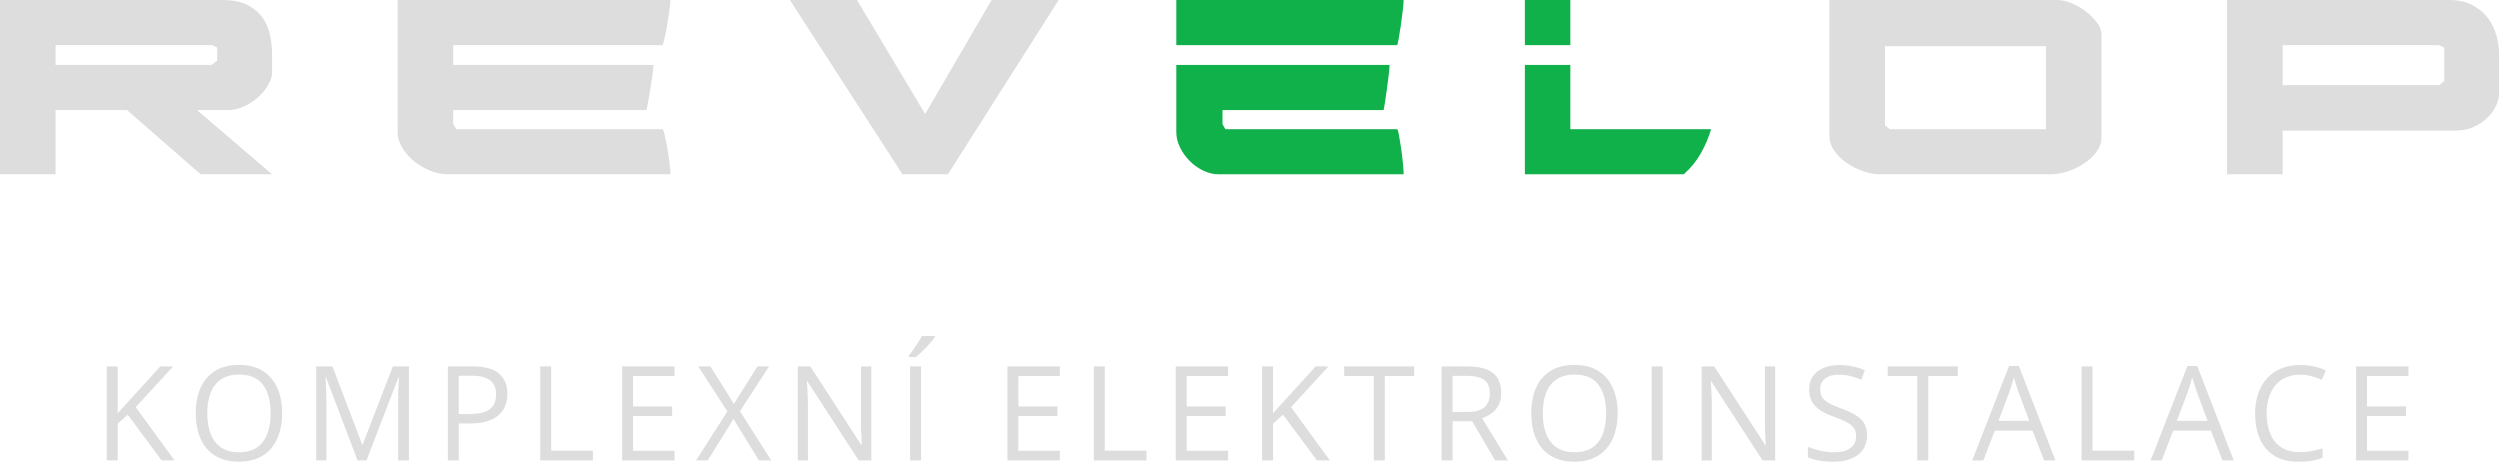
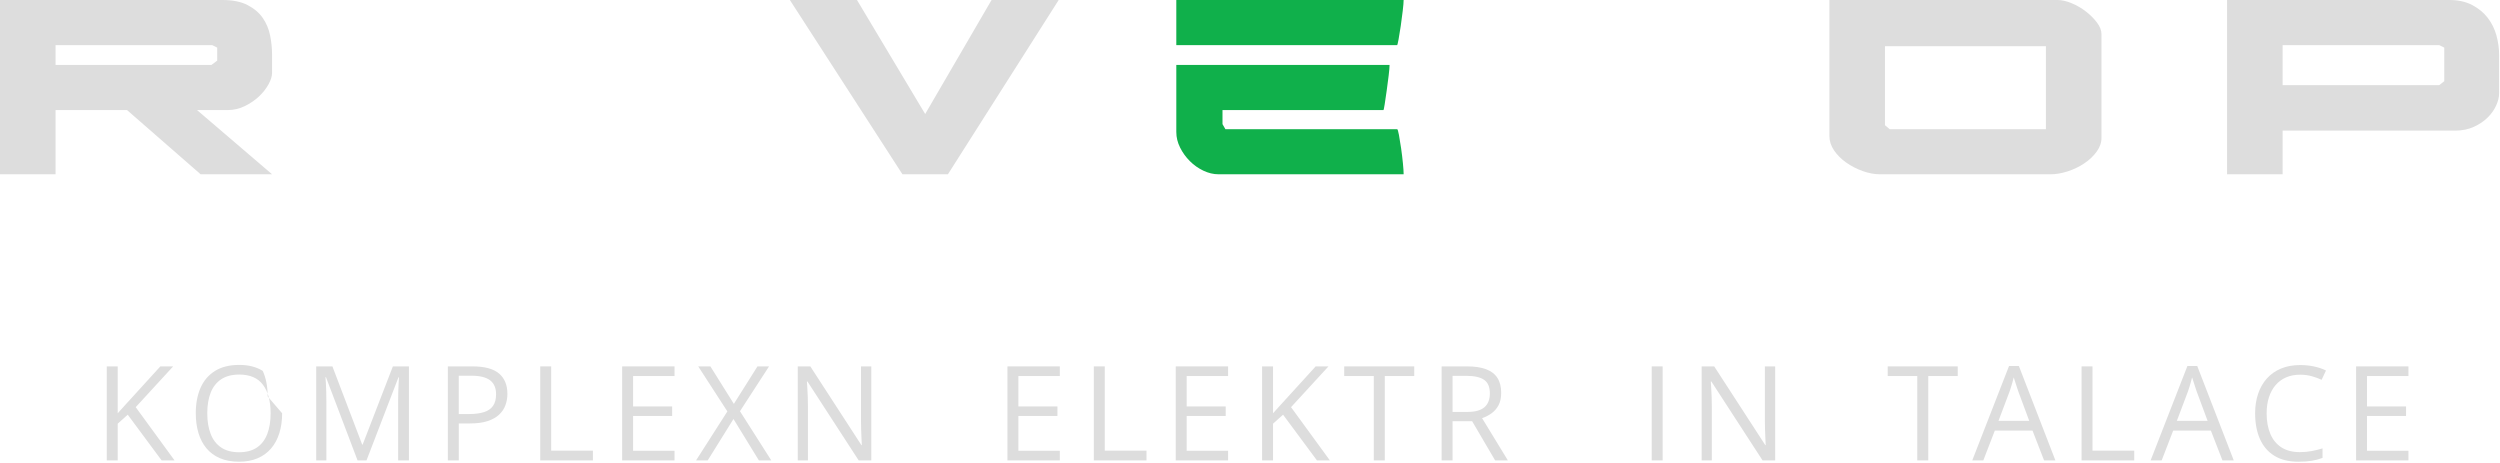
<svg xmlns="http://www.w3.org/2000/svg" width="100%" height="100%" viewBox="0 0 1198 222" version="1.1" xml:space="preserve" style="fill-rule:evenodd;clip-rule:evenodd;stroke-linejoin:round;stroke-miterlimit:2;">
  <g>
    <g>
      <path d="M83.648,220.631l-6.195,0l-16.241,-21.912l-4.808,4.315l0,17.597l-5.239,0l0,-45.056l5.239,-0l0,22.466c1.172,-1.335 2.373,-2.665 3.606,-3.991c1.233,-1.325 2.455,-2.665 3.668,-4.021l13.159,-14.454l6.133,-0l-17.936,19.539l18.614,25.517Z" style="fill:#ddd;fill-rule:nonzero;" />
-       <path d="M135.2,198.041c0,3.473 -0.441,6.631 -1.325,9.477c-0.883,2.846 -2.193,5.29 -3.929,7.335c-1.736,2.044 -3.888,3.621 -6.457,4.73c-2.568,1.11 -5.547,1.665 -8.937,1.665c-3.493,-0 -6.538,-0.555 -9.137,-1.665c-2.599,-1.109 -4.757,-2.691 -6.472,-4.746c-1.716,-2.054 -3,-4.509 -3.853,-7.365c-0.852,-2.856 -1.278,-6.02 -1.278,-9.492c-0,-4.602 0.76,-8.64 2.28,-12.112c1.52,-3.472 3.827,-6.174 6.919,-8.105c3.092,-1.931 6.97,-2.897 11.634,-2.897c4.458,0 8.213,0.956 11.264,2.866c3.051,1.911 5.362,4.597 6.934,8.059c1.571,3.462 2.357,7.546 2.357,12.25Zm-35.872,0c-0,3.822 0.544,7.13 1.633,9.924c1.089,2.794 2.759,4.951 5.008,6.472c2.25,1.52 5.111,2.28 8.583,2.28c3.493,0 6.354,-0.76 8.583,-2.28c2.229,-1.521 3.878,-3.678 4.946,-6.472c1.069,-2.794 1.603,-6.102 1.603,-9.924c-0,-5.814 -1.217,-10.36 -3.652,-13.637c-2.435,-3.277 -6.23,-4.915 -11.387,-4.915c-3.493,-0 -6.369,0.75 -8.629,2.25c-2.26,1.499 -3.94,3.631 -5.039,6.394c-1.099,2.764 -1.649,6.066 -1.649,9.908Z" style="fill:#ddd;fill-rule:nonzero;" />
+       <path d="M135.2,198.041c0,3.473 -0.441,6.631 -1.325,9.477c-0.883,2.846 -2.193,5.29 -3.929,7.335c-1.736,2.044 -3.888,3.621 -6.457,4.73c-2.568,1.11 -5.547,1.665 -8.937,1.665c-3.493,-0 -6.538,-0.555 -9.137,-1.665c-2.599,-1.109 -4.757,-2.691 -6.472,-4.746c-1.716,-2.054 -3,-4.509 -3.853,-7.365c-0.852,-2.856 -1.278,-6.02 -1.278,-9.492c-0,-4.602 0.76,-8.64 2.28,-12.112c1.52,-3.472 3.827,-6.174 6.919,-8.105c3.092,-1.931 6.97,-2.897 11.634,-2.897c4.458,0 8.213,0.956 11.264,2.866c1.571,3.462 2.357,7.546 2.357,12.25Zm-35.872,0c-0,3.822 0.544,7.13 1.633,9.924c1.089,2.794 2.759,4.951 5.008,6.472c2.25,1.52 5.111,2.28 8.583,2.28c3.493,0 6.354,-0.76 8.583,-2.28c2.229,-1.521 3.878,-3.678 4.946,-6.472c1.069,-2.794 1.603,-6.102 1.603,-9.924c-0,-5.814 -1.217,-10.36 -3.652,-13.637c-2.435,-3.277 -6.23,-4.915 -11.387,-4.915c-3.493,-0 -6.369,0.75 -8.629,2.25c-2.26,1.499 -3.94,3.631 -5.039,6.394c-1.099,2.764 -1.649,6.066 -1.649,9.908Z" style="fill:#ddd;fill-rule:nonzero;" />
      <path d="M171.344,220.631l-15.132,-39.879l-0.246,0c0.082,0.843 0.154,1.87 0.215,3.082c0.062,1.212 0.113,2.532 0.154,3.96c0.042,1.428 0.062,2.882 0.062,4.361l0,28.476l-4.869,0l-0,-45.056l7.766,-0l14.269,37.475l0.216,-0l14.484,-37.475l7.705,-0l-0,45.056l-5.178,0l0,-28.846c0,-1.335 0.021,-2.676 0.062,-4.021c0.041,-1.346 0.092,-2.62 0.154,-3.822c0.062,-1.202 0.123,-2.244 0.185,-3.128l-0.247,0l-15.316,39.817l-4.284,0Z" style="fill:#ddd;fill-rule:nonzero;" />
      <path d="M226.379,175.575c5.814,-0 10.062,1.135 12.743,3.405c2.682,2.271 4.022,5.522 4.022,9.754c0,1.911 -0.313,3.724 -0.94,5.44c-0.626,1.715 -1.638,3.225 -3.035,4.53c-1.397,1.305 -3.231,2.332 -5.501,3.082c-2.271,0.75 -5.049,1.125 -8.337,1.125l-5.485,-0l-0,17.72l-5.239,0l-0,-45.056l11.772,-0Zm-0.493,4.469l-6.04,-0l-0,18.367l4.9,0c2.876,0 5.275,-0.308 7.196,-0.924c1.921,-0.617 3.364,-1.618 4.33,-3.005c0.965,-1.387 1.448,-3.231 1.448,-5.532c0,-3 -0.955,-5.234 -2.866,-6.703c-1.911,-1.469 -4.9,-2.203 -8.968,-2.203Z" style="fill:#ddd;fill-rule:nonzero;" />
      <path d="M258.886,220.631l0,-45.056l5.239,-0l0,40.372l20.001,-0l0,4.684l-25.24,0Z" style="fill:#ddd;fill-rule:nonzero;" />
      <path d="M323.228,220.631l-25.086,0l0,-45.056l25.086,-0l0,4.623l-19.847,-0l0,14.577l18.707,-0l0,4.561l-18.707,-0l0,16.672l19.847,0l0,4.623Z" style="fill:#ddd;fill-rule:nonzero;" />
      <path d="M369.604,220.631l-5.948,0l-12.174,-19.847l-12.358,19.847l-5.578,0l15.009,-23.483l-13.961,-21.573l5.825,-0l11.248,17.967l11.311,-17.967l5.547,-0l-13.93,21.48l15.009,23.576Z" style="fill:#ddd;fill-rule:nonzero;" />
      <path d="M417.52,220.631l-6.041,0l-24.562,-37.845l-0.246,0c0.061,1.007 0.133,2.153 0.215,3.437c0.083,1.284 0.149,2.65 0.201,4.098c0.051,1.449 0.077,2.923 0.077,4.423l-0,25.887l-4.87,0l0,-45.056l6.01,-0l24.47,37.721l0.215,0c-0.041,-0.719 -0.092,-1.741 -0.154,-3.066c-0.061,-1.325 -0.118,-2.753 -0.169,-4.284c-0.052,-1.53 -0.077,-2.953 -0.077,-4.268l-0,-26.103l4.931,-0l-0,45.056Z" style="fill:#ddd;fill-rule:nonzero;" />
-       <path d="M436.128,220.631l-0,-45.056l5.239,-0l-0,45.056l-5.239,0Zm11.865,-59.664l-0,0.616c-0.411,0.596 -0.971,1.31 -1.68,2.142c-0.709,0.832 -1.495,1.706 -2.358,2.62c-0.862,0.914 -1.73,1.782 -2.604,2.604c-0.873,0.822 -1.679,1.531 -2.419,2.126l-3.421,0l0,-0.739c0.658,-0.781 1.377,-1.721 2.158,-2.82c0.78,-1.099 1.54,-2.229 2.28,-3.39c0.74,-1.161 1.356,-2.214 1.849,-3.159l6.195,0Z" style="fill:#ddd;fill-rule:nonzero;" />
      <path d="M507.86,220.631l-25.086,0l0,-45.056l25.086,-0l0,4.623l-19.847,-0l0,14.577l18.707,-0l-0,4.561l-18.707,-0l0,16.672l19.847,0l0,4.623Z" style="fill:#ddd;fill-rule:nonzero;" />
      <path d="M524.157,220.631l-0,-45.056l5.239,-0l-0,40.372l20.001,-0l-0,4.684l-25.24,0Z" style="fill:#ddd;fill-rule:nonzero;" />
      <path d="M588.499,220.631l-25.086,0l-0,-45.056l25.086,-0l-0,4.623l-19.847,-0l0,14.577l18.707,-0l-0,4.561l-18.707,-0l0,16.672l19.847,0l-0,4.623Z" style="fill:#ddd;fill-rule:nonzero;" />
      <path d="M637.278,220.631l-6.194,0l-16.242,-21.912l-4.807,4.315l-0,17.597l-5.239,0l-0,-45.056l5.239,-0l-0,22.466c1.171,-1.335 2.373,-2.665 3.605,-3.991c1.233,-1.325 2.456,-2.665 3.668,-4.021l13.159,-14.454l6.133,-0l-17.936,19.539l18.614,25.517Z" style="fill:#ddd;fill-rule:nonzero;" />
      <path d="M663.591,220.631l-5.27,0l-0,-40.433l-14.177,-0l0,-4.623l33.561,-0l0,4.623l-14.114,-0l-0,40.433Z" style="fill:#ddd;fill-rule:nonzero;" />
      <path d="M703.001,175.575c3.698,-0 6.754,0.457 9.168,1.371c2.414,0.915 4.217,2.307 5.409,4.176c1.192,1.87 1.787,4.253 1.787,7.15c0,2.383 -0.431,4.371 -1.294,5.963c-0.863,1.593 -1.993,2.882 -3.39,3.868c-1.397,0.986 -2.887,1.746 -4.469,2.281l12.358,20.247l-6.102,0l-11.032,-18.799l-9.369,0l-0,18.799l-5.239,0l-0,-45.056l12.173,-0Zm-0.308,4.53l-6.626,0l-0,17.289l7.15,0c3.677,0 6.384,-0.75 8.12,-2.249c1.736,-1.5 2.604,-3.709 2.604,-6.626c0,-3.062 -0.919,-5.229 -2.758,-6.503c-1.839,-1.274 -4.669,-1.911 -8.49,-1.911Z" style="fill:#ddd;fill-rule:nonzero;" />
-       <path d="M775.171,198.041c-0,3.473 -0.442,6.631 -1.325,9.477c-0.884,2.846 -2.193,5.29 -3.93,7.335c-1.736,2.044 -3.888,3.621 -6.456,4.73c-2.568,1.11 -5.547,1.665 -8.937,1.665c-3.493,-0 -6.539,-0.555 -9.138,-1.665c-2.599,-1.109 -4.756,-2.691 -6.472,-4.746c-1.715,-2.054 -2.999,-4.509 -3.852,-7.365c-0.853,-2.856 -1.279,-6.02 -1.279,-9.492c0,-4.602 0.76,-8.64 2.281,-12.112c1.52,-3.472 3.826,-6.174 6.918,-8.105c3.092,-1.931 6.97,-2.897 11.634,-2.897c4.459,0 8.213,0.956 11.264,2.866c3.051,1.911 5.363,4.597 6.934,8.059c1.572,3.462 2.358,7.546 2.358,12.25Zm-35.872,0c-0,3.822 0.544,7.13 1.633,9.924c1.089,2.794 2.758,4.951 5.008,6.472c2.25,1.52 5.111,2.28 8.583,2.28c3.492,0 6.353,-0.76 8.583,-2.28c2.229,-1.521 3.878,-3.678 4.946,-6.472c1.068,-2.794 1.602,-6.102 1.602,-9.924c0,-5.814 -1.217,-10.36 -3.651,-13.637c-2.435,-3.277 -6.231,-4.915 -11.388,-4.915c-3.493,-0 -6.369,0.75 -8.629,2.25c-2.26,1.499 -3.94,3.631 -5.039,6.394c-1.099,2.764 -1.648,6.066 -1.648,9.908Z" style="fill:#ddd;fill-rule:nonzero;" />
      <rect x="791.498" y="175.575" width="5.239" height="45.056" style="fill:#ddd;fill-rule:nonzero;" />
      <path d="M850.663,220.631l-6.04,0l-24.562,-37.845l-0.247,0c0.062,1.007 0.134,2.153 0.216,3.437c0.082,1.284 0.149,2.65 0.2,4.098c0.052,1.449 0.077,2.923 0.077,4.423l0,25.887l-4.869,0l-0,-45.056l6.01,-0l24.469,37.721l0.216,0c-0.041,-0.719 -0.093,-1.741 -0.154,-3.066c-0.062,-1.325 -0.118,-2.753 -0.17,-4.284c-0.051,-1.53 -0.077,-2.953 -0.077,-4.268l0,-26.103l4.931,-0l0,45.056Z" style="fill:#ddd;fill-rule:nonzero;" />
-       <path d="M894.696,208.643c0,2.671 -0.662,4.946 -1.988,6.826c-1.325,1.88 -3.179,3.313 -5.562,4.299c-2.384,0.986 -5.188,1.48 -8.414,1.48c-1.705,-0 -3.318,-0.083 -4.838,-0.247c-1.52,-0.164 -2.918,-0.401 -4.191,-0.709c-1.274,-0.308 -2.394,-0.688 -3.36,-1.14l0,-5.023c1.541,0.636 3.421,1.227 5.64,1.772c2.219,0.544 4.541,0.816 6.965,0.816c2.26,0 4.171,-0.303 5.732,-0.909c1.562,-0.606 2.748,-1.479 3.56,-2.619c0.811,-1.141 1.217,-2.512 1.217,-4.115c0,-1.541 -0.339,-2.83 -1.017,-3.867c-0.678,-1.038 -1.803,-1.983 -3.374,-2.836c-1.572,-0.852 -3.714,-1.761 -6.426,-2.727c-1.911,-0.678 -3.596,-1.423 -5.054,-2.234c-1.459,-0.812 -2.681,-1.731 -3.668,-2.759c-0.986,-1.027 -1.731,-2.218 -2.234,-3.574c-0.503,-1.356 -0.755,-2.908 -0.755,-4.654c-0,-2.404 0.611,-4.464 1.834,-6.179c1.222,-1.716 2.917,-3.031 5.085,-3.945c2.167,-0.914 4.658,-1.371 7.473,-1.371c2.404,-0 4.628,0.226 6.672,0.678c2.045,0.452 3.919,1.058 5.625,1.818l-1.634,4.5c-1.623,-0.678 -3.344,-1.243 -5.162,-1.695c-1.818,-0.452 -3.693,-0.678 -5.624,-0.678c-1.931,-0 -3.56,0.282 -4.885,0.847c-1.325,0.565 -2.337,1.361 -3.035,2.388c-0.699,1.028 -1.048,2.25 -1.048,3.668c-0,1.582 0.334,2.897 1.001,3.945c0.668,1.047 1.736,1.977 3.205,2.789c1.469,0.811 3.416,1.659 5.84,2.542c2.651,0.966 4.901,1.988 6.75,3.066c1.849,1.079 3.256,2.394 4.222,3.945c0.965,1.551 1.448,3.519 1.448,5.902Z" style="fill:#ddd;fill-rule:nonzero;" />
      <path d="M924.029,220.631l-5.27,0l0,-40.433l-14.176,-0l-0,-4.623l33.561,-0l-0,4.623l-14.115,-0l-0,40.433Z" style="fill:#ddd;fill-rule:nonzero;" />
      <path d="M979.526,220.631l-5.547,-14.299l-18.059,-0l-5.517,14.299l-5.301,0l17.628,-45.241l4.716,0l17.504,45.241l-5.424,0Zm-7.119,-18.953l-5.27,-14.207c-0.123,-0.37 -0.323,-0.976 -0.601,-1.818c-0.277,-0.843 -0.559,-1.716 -0.847,-2.62c-0.288,-0.904 -0.524,-1.633 -0.709,-2.188c-0.205,0.842 -0.426,1.679 -0.662,2.512c-0.237,0.832 -0.468,1.602 -0.694,2.311c-0.226,0.709 -0.421,1.31 -0.585,1.803l-5.363,14.207l14.731,-0Z" style="fill:#ddd;fill-rule:nonzero;" />
      <path d="M997.487,220.631l0,-45.056l5.239,-0l0,40.372l20.001,-0l0,4.684l-25.24,0Z" style="fill:#ddd;fill-rule:nonzero;" />
      <path d="M1065,220.631l-5.548,-14.299l-18.059,-0l-5.517,14.299l-5.3,0l17.628,-45.241l4.715,0l17.505,45.241l-5.424,0Zm-7.119,-18.953l-5.27,-14.207c-0.124,-0.37 -0.324,-0.976 -0.601,-1.818c-0.278,-0.843 -0.56,-1.716 -0.848,-2.62c-0.287,-0.904 -0.524,-1.633 -0.709,-2.188c-0.205,0.842 -0.426,1.679 -0.662,2.512c-0.236,0.832 -0.468,1.602 -0.694,2.311c-0.226,0.709 -0.421,1.31 -0.585,1.803l-5.362,14.207l14.731,-0Z" style="fill:#ddd;fill-rule:nonzero;" />
      <path d="M1102.23,179.551c-2.486,-0 -4.72,0.426 -6.703,1.278c-1.983,0.853 -3.667,2.086 -5.054,3.699c-1.387,1.612 -2.45,3.559 -3.19,5.84c-0.74,2.28 -1.109,4.848 -1.109,7.704c-0,3.781 0.59,7.063 1.772,9.847c1.181,2.784 2.948,4.936 5.3,6.456c2.353,1.52 5.296,2.281 8.83,2.281c2.013,-0 3.909,-0.17 5.686,-0.509c1.777,-0.339 3.508,-0.765 5.193,-1.279l-0,4.561c-1.644,0.617 -3.37,1.074 -5.178,1.372c-1.808,0.298 -3.955,0.447 -6.441,0.447c-4.581,-0 -8.408,-0.951 -11.48,-2.851c-3.071,-1.901 -5.372,-4.587 -6.903,-8.059c-1.531,-3.472 -2.296,-7.571 -2.296,-12.297c0,-3.41 0.478,-6.528 1.433,-9.353c0.956,-2.825 2.353,-5.265 4.191,-7.319c1.839,-2.055 4.099,-3.642 6.78,-4.762c2.682,-1.119 5.758,-1.679 9.231,-1.679c2.28,-0 4.478,0.226 6.595,0.678c2.116,0.452 4.027,1.099 5.732,1.941l-2.096,4.438c-1.438,-0.657 -3.015,-1.227 -4.73,-1.71c-1.716,-0.483 -3.57,-0.724 -5.563,-0.724Z" style="fill:#ddd;fill-rule:nonzero;" />
      <path d="M1154.12,220.631l-25.086,0l-0,-45.056l25.086,-0l-0,4.623l-19.847,-0l-0,14.577l18.706,-0l0,4.561l-18.706,-0l-0,16.672l19.847,0l-0,4.623Z" style="fill:#ddd;fill-rule:nonzero;" />
    </g>
    <g>
      <path d="M0,0l106.513,0c4.957,0 8.991,0.807 12.104,2.421c3.112,1.614 5.533,3.66 7.262,6.138c1.729,2.478 2.911,5.274 3.545,8.386c0.634,3.113 0.951,6.225 0.951,9.337l-0,8.646c-0,1.614 -0.577,3.458 -1.73,5.533c-1.152,2.075 -2.68,4.006 -4.582,5.793c-1.902,1.786 -4.15,3.314 -6.743,4.582c-2.594,1.268 -5.274,1.902 -8.041,1.902l-14.87,-0l35.966,30.778l-34.237,-0l-35.273,-30.778l-34.237,-0l0,30.778l-26.628,-0l-0,-83.516Zm26.628,21.614l0,9.51l74.698,-0l2.766,-2.075l0,-6.225l-2.421,-1.21l-75.043,-0Z" style="fill:#ddd;fill-rule:nonzero;" />
-       <path d="M190.547,0l0,63.285c0,2.536 0.721,5.015 2.162,7.435c1.441,2.421 3.314,4.583 5.619,6.485c2.306,1.902 4.9,3.429 7.781,4.582c2.882,1.152 5.764,1.729 8.646,1.729l106.513,-0c-0,-1.153 -0.144,-2.911 -0.433,-5.274c-0.288,-2.363 -0.634,-4.755 -1.037,-7.176c-0.403,-2.421 -0.836,-4.553 -1.297,-6.397c-0.461,-1.845 -0.807,-2.767 -1.037,-2.767l-98.732,-0l-1.556,-2.421l-0,-6.743l92.507,-0c0.115,-0 0.346,-0.922 0.691,-2.767c0.346,-1.844 0.721,-4.006 1.124,-6.484c0.404,-2.478 0.778,-4.899 1.124,-7.262c0.346,-2.363 0.519,-4.064 0.519,-5.101l-95.965,-0l-0,-9.51l100.288,-0c0.115,-0 0.403,-0.922 0.864,-2.767c0.461,-1.844 0.894,-3.977 1.297,-6.397c0.404,-2.421 0.778,-4.842 1.124,-7.263c0.346,-2.42 0.519,-4.15 0.519,-5.187l-130.721,0Z" style="fill:#ddd;fill-rule:nonzero;" />
      <path d="M475.158,0l-31.815,54.64l-32.68,-54.64l-32.162,0l53.948,83.516l21.787,-0l53.083,-83.516l-32.161,0Z" style="fill:#ddd;fill-rule:nonzero;" />
      <path d="M583.919,83.516c-2.421,-0 -4.842,-0.577 -7.262,-1.729c-2.421,-1.153 -4.583,-2.68 -6.485,-4.582c-1.902,-1.902 -3.458,-4.064 -4.668,-6.485c-1.21,-2.42 -1.816,-4.899 -1.816,-7.435l0,-32.161l102.19,-0c0,1.037 -0.144,2.738 -0.432,5.101c-0.288,2.363 -0.605,4.784 -0.951,7.262c-0.346,2.478 -0.663,4.64 -0.951,6.484c-0.288,1.845 -0.49,2.767 -0.605,2.767l-77.118,-0l-0,6.743l1.383,2.421l82.306,-0c0.23,-0 0.518,0.922 0.864,2.767c0.346,1.844 0.692,3.976 1.038,6.397c0.345,2.421 0.634,4.813 0.864,7.176c0.231,2.363 0.346,4.121 0.346,5.274l-88.703,-0Zm-20.231,-83.516l108.934,-0c-0,1.037 -0.144,2.767 -0.432,5.187c-0.288,2.421 -0.606,4.842 -0.951,7.263c-0.346,2.42 -0.692,4.553 -1.038,6.397c-0.346,1.845 -0.576,2.767 -0.691,2.767l-105.822,-0l0,-21.614Z" style="fill:#10b04b;fill-rule:nonzero;" />
-       <path d="M752.507,61.902l67.435,-0c-1.153,4.035 -2.824,7.954 -5.015,11.758c-2.19,3.804 -4.899,7.089 -8.126,9.856l-76.081,-0l-0,-52.392l21.787,-0l-0,30.778Zm-21.787,-61.902l21.787,0l-0,21.614l-21.787,-0l-0,-21.614Z" style="fill:#10b04b;fill-rule:nonzero;" />
      <path d="M876.656,0l109.28,0c2.075,0 4.351,0.519 6.83,1.556c2.478,1.038 4.755,2.363 6.83,3.977c2.075,1.614 3.833,3.372 5.274,5.274c1.44,1.902 2.161,3.775 2.161,5.62l-0,49.625c-0,2.305 -0.778,4.524 -2.334,6.657c-1.557,2.132 -3.545,4.006 -5.966,5.619c-2.421,1.614 -5.072,2.882 -7.954,3.805c-2.882,0.922 -5.59,1.383 -8.126,1.383l-81.787,-0c-2.651,-0 -5.418,-0.519 -8.3,-1.556c-2.882,-1.038 -5.504,-2.392 -7.867,-4.064c-2.363,-1.671 -4.294,-3.602 -5.793,-5.792c-1.498,-2.191 -2.248,-4.496 -2.248,-6.917l0,-65.187Zm26.629,60l2.247,1.902l74.871,-0l-0,-39.769l-77.118,-0l-0,37.867Z" style="fill:#ddd;fill-rule:nonzero;" />
      <path d="M1067.2,0l-0,83.516l26.628,-0l0,-20.922l82.651,-0c3.343,-0 6.34,-0.606 8.992,-1.816c2.651,-1.21 4.87,-2.709 6.657,-4.496c1.786,-1.786 3.141,-3.717 4.063,-5.792c0.922,-2.075 1.383,-3.977 1.383,-5.706l0,-18.502c0,-3.112 -0.432,-6.224 -1.296,-9.337c-0.865,-3.112 -2.248,-5.908 -4.15,-8.386c-1.902,-2.478 -4.381,-4.524 -7.436,-6.138c-3.054,-1.614 -6.714,-2.421 -10.979,-2.421l-106.513,0Zm26.628,21.614l75.043,-0l2.421,1.21l-0,16.081l-2.421,1.902l-75.043,-0l0,-19.193Z" style="fill:#ddd;fill-rule:nonzero;" />
    </g>
  </g>
</svg>